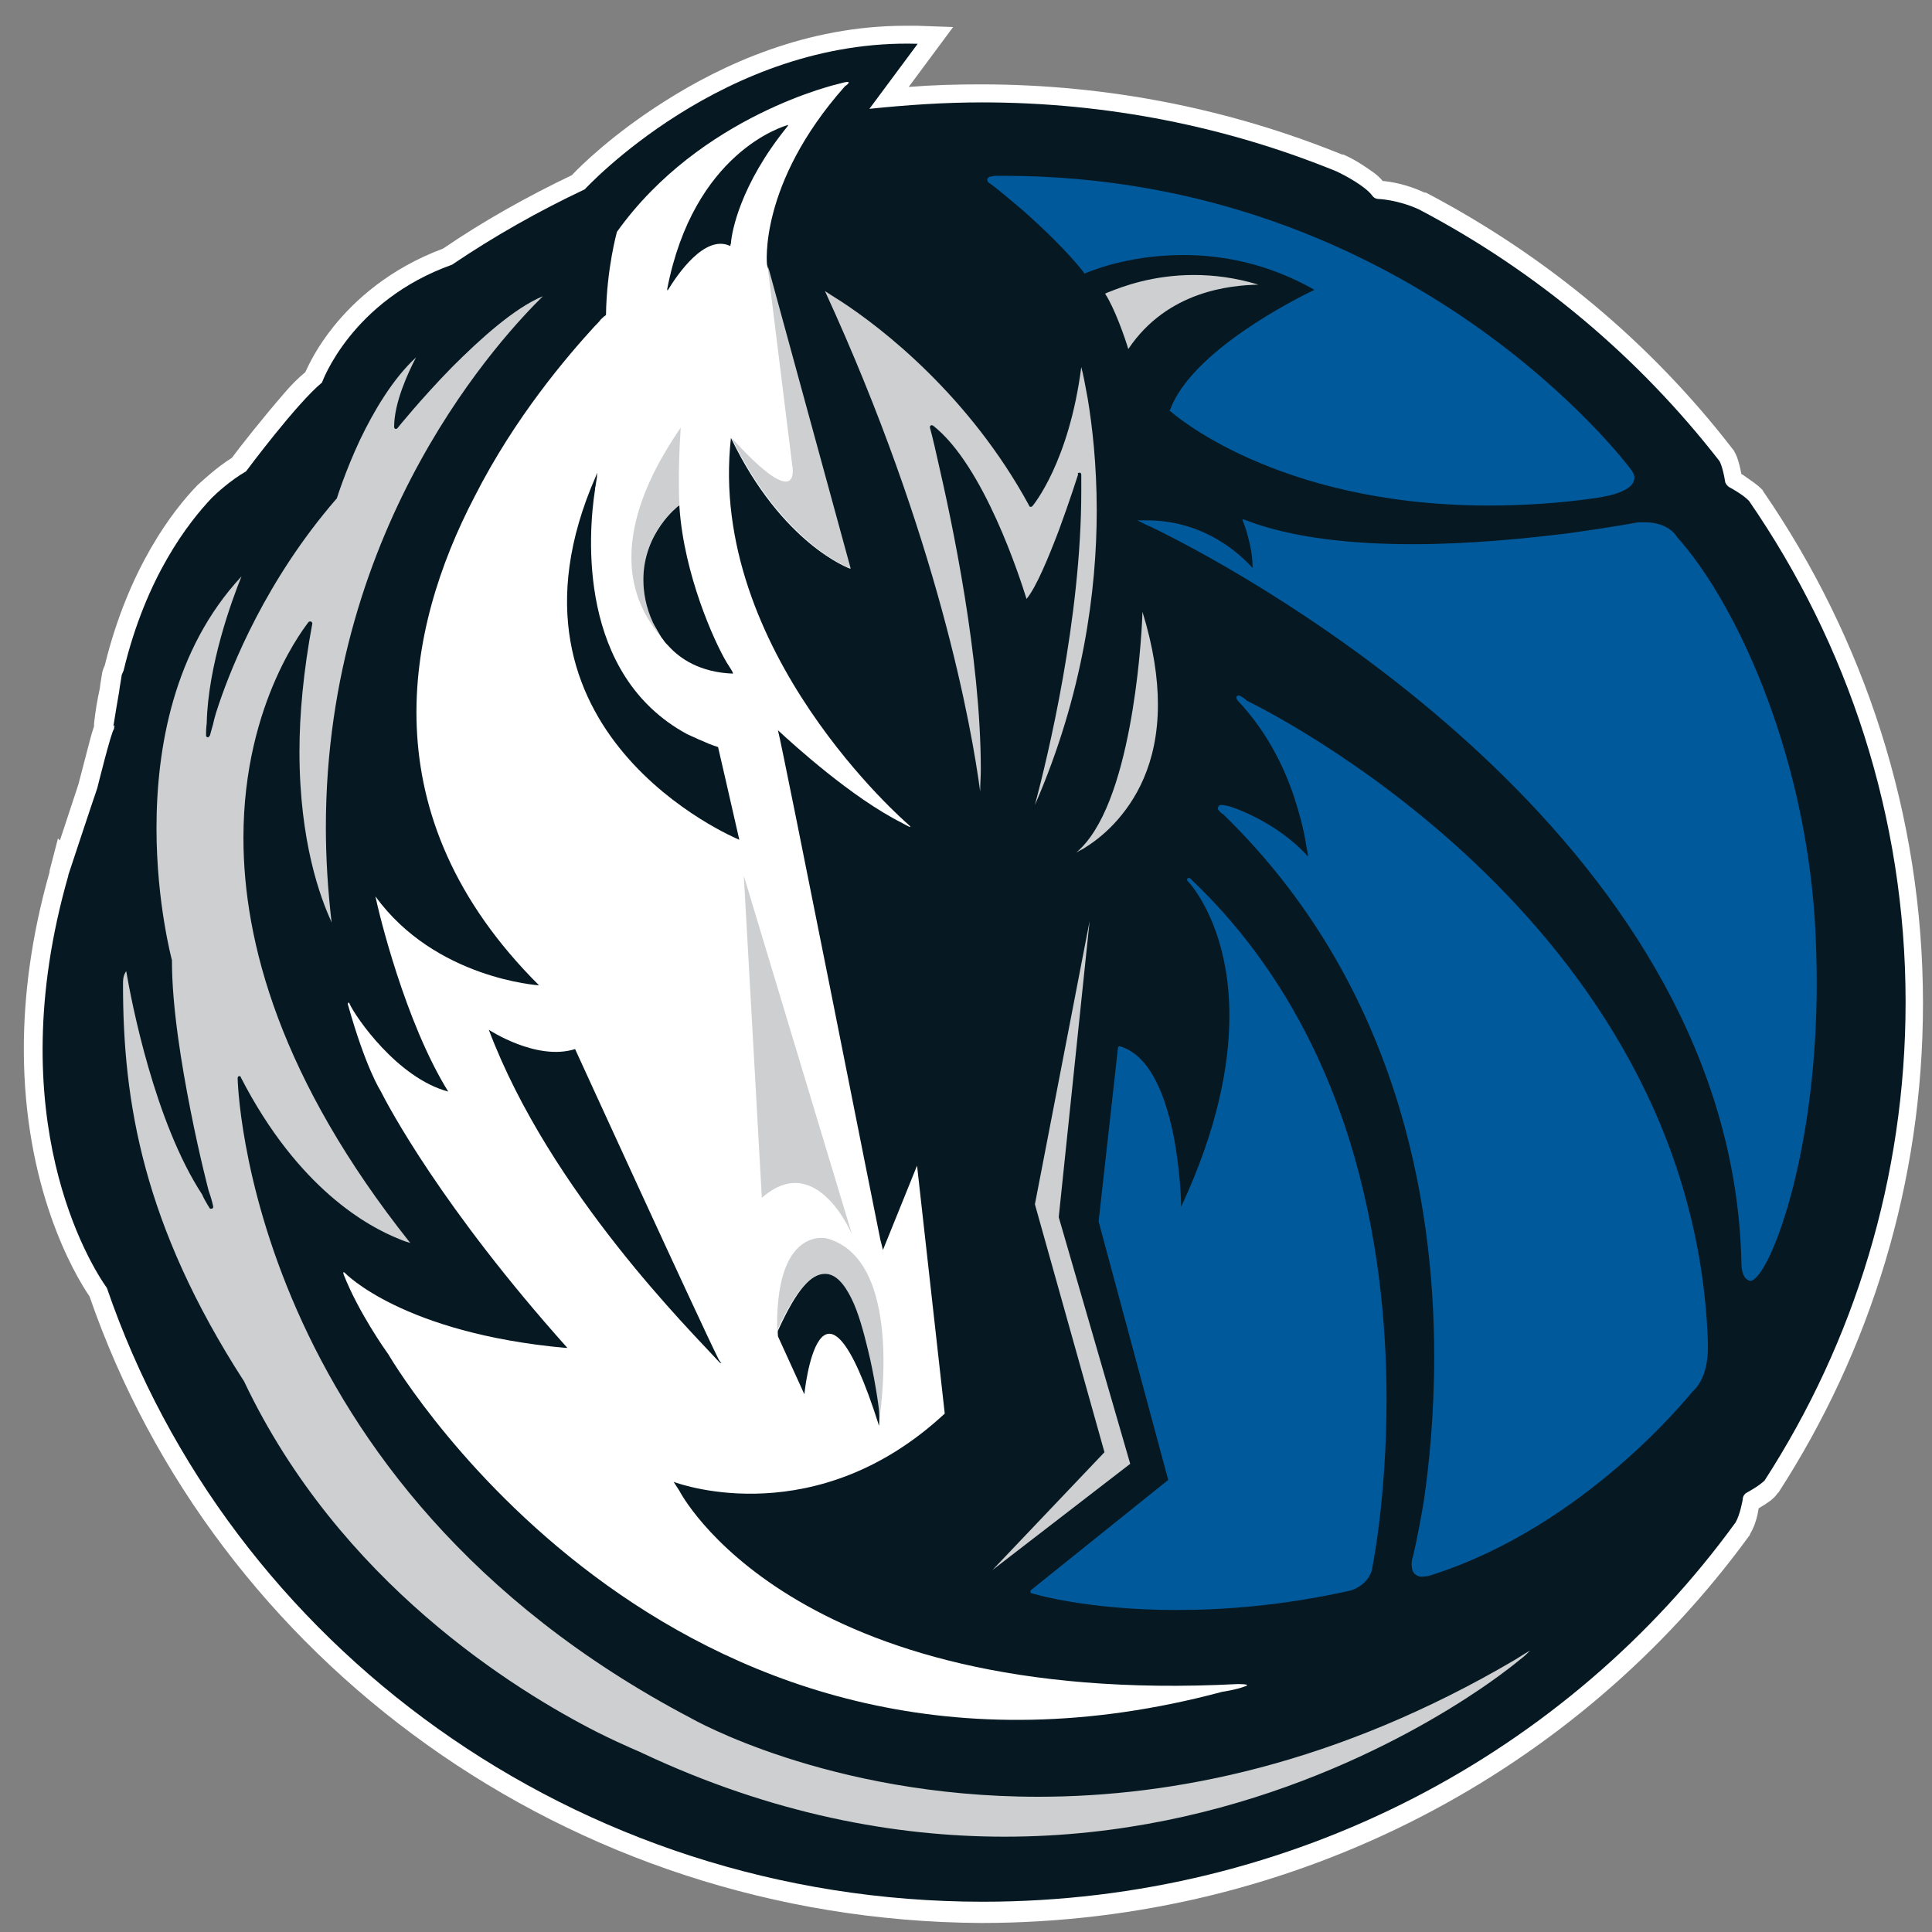
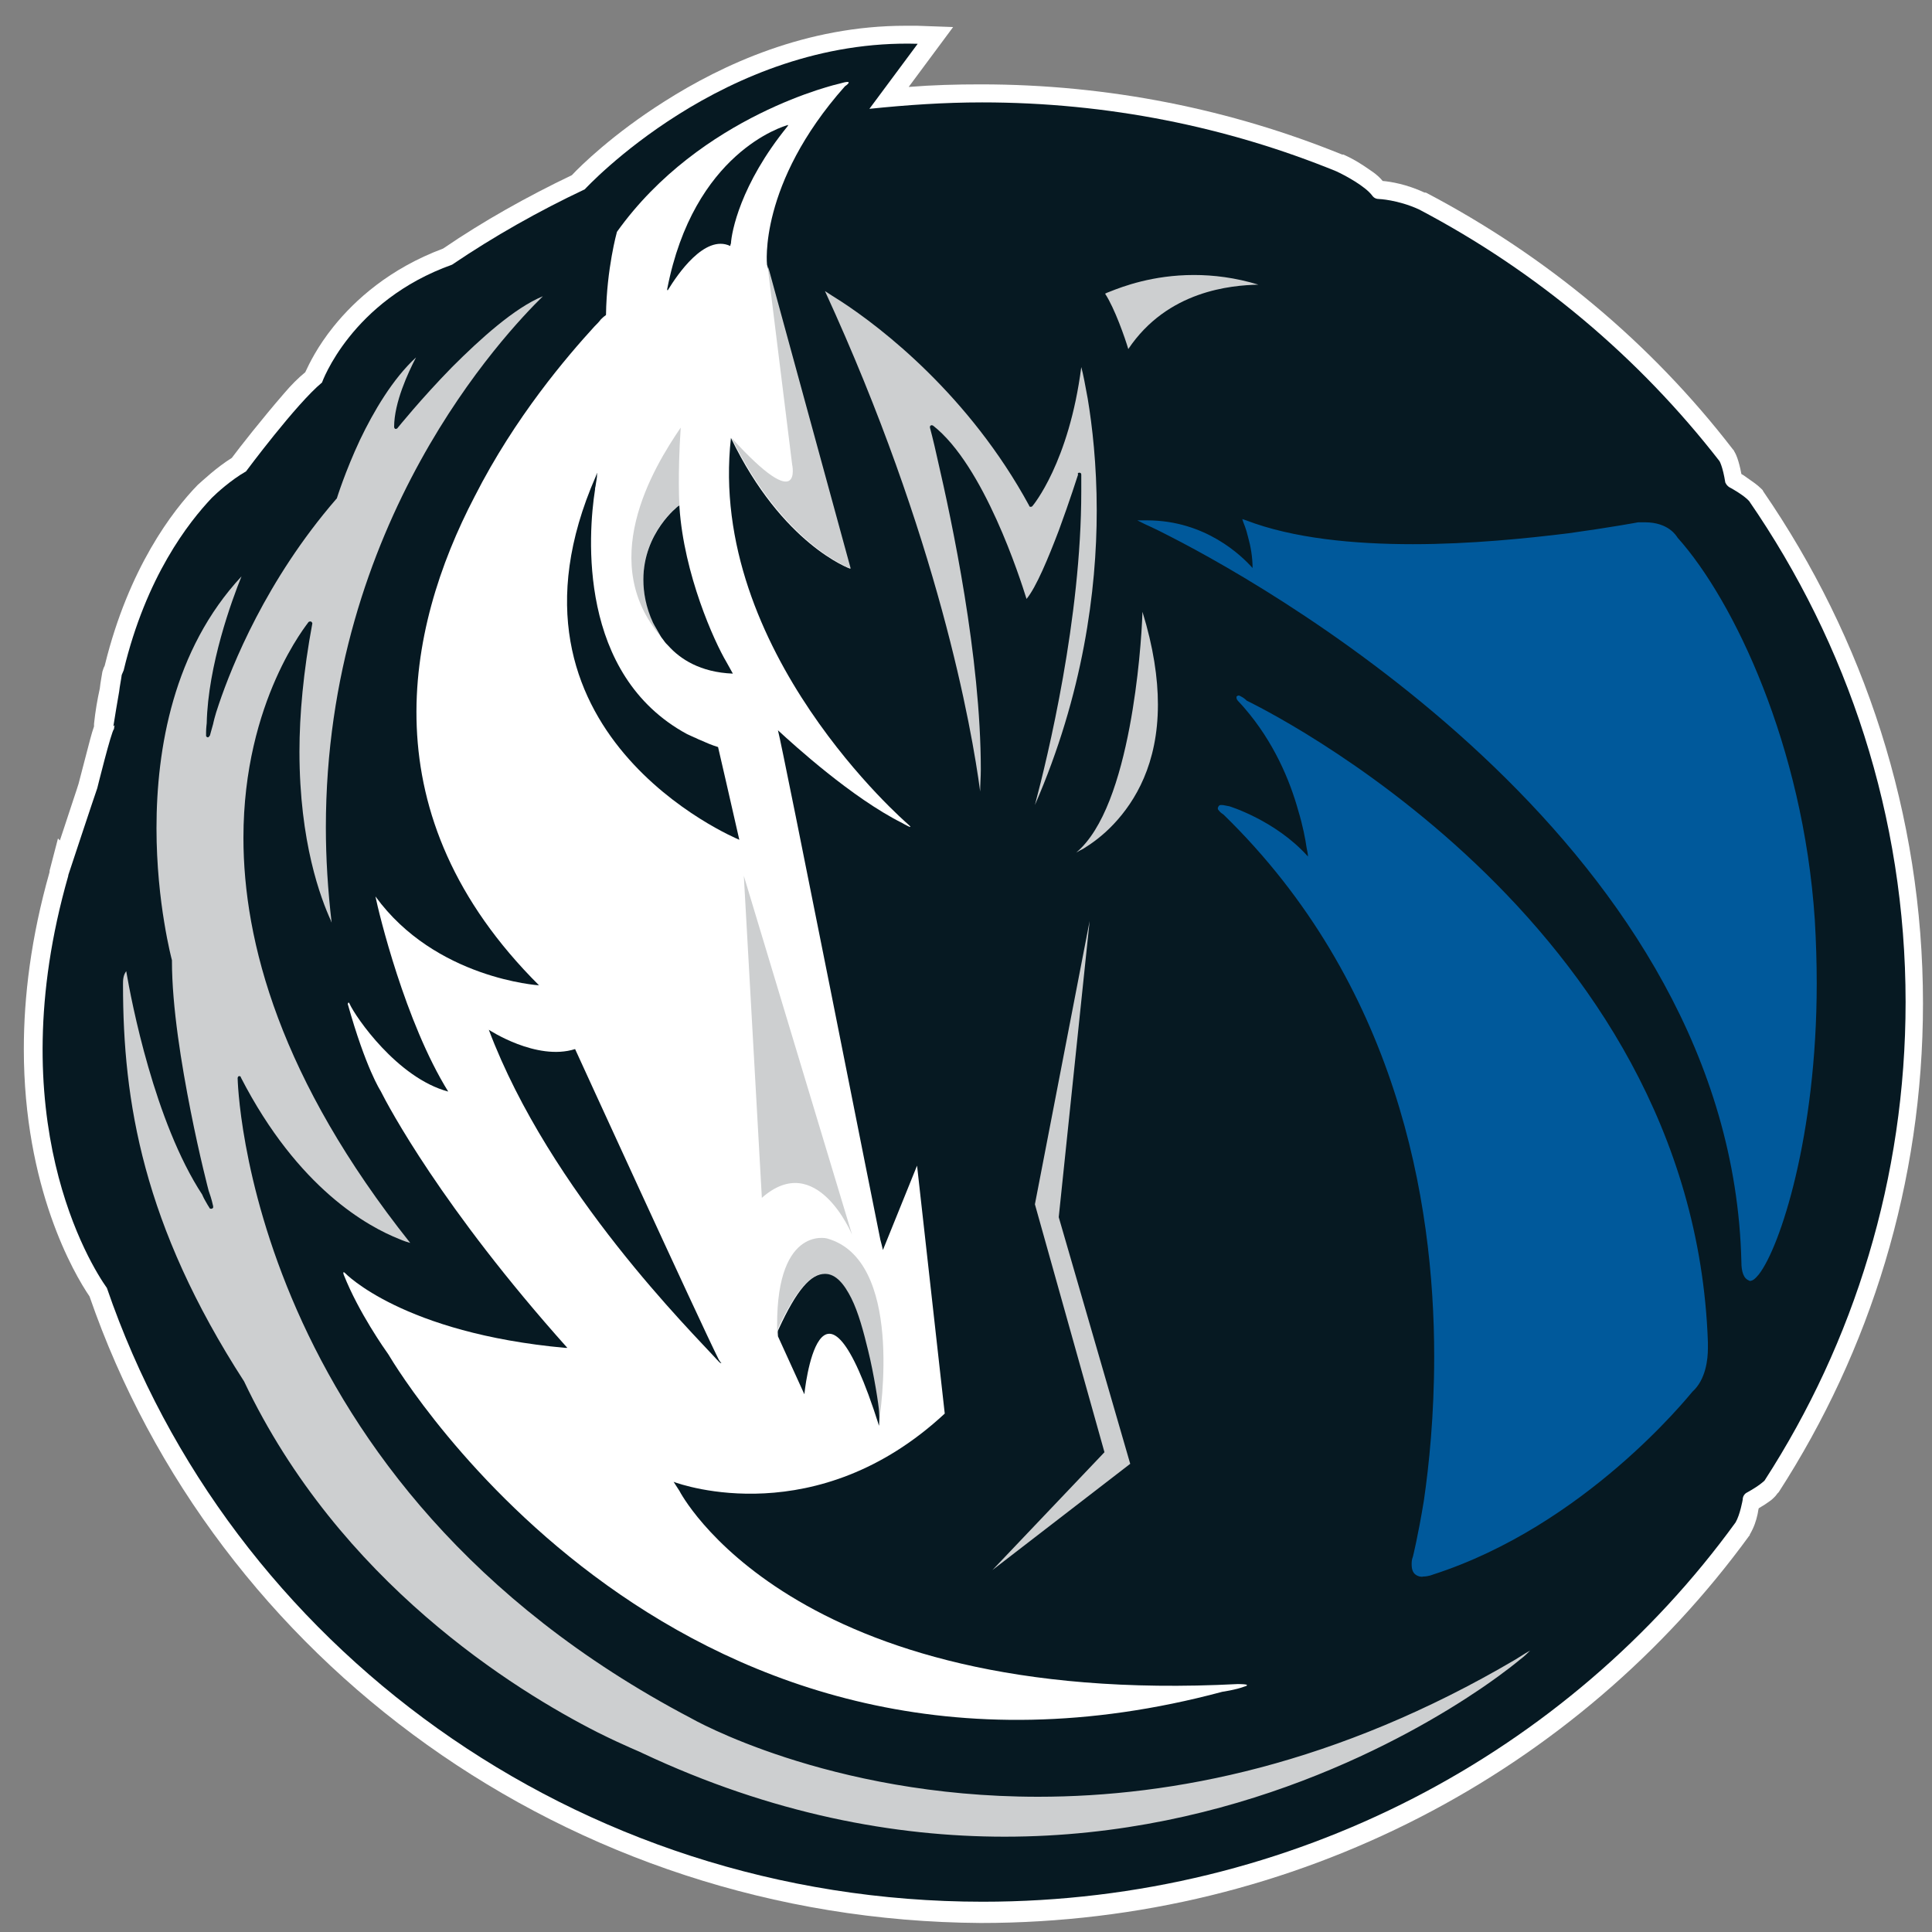
<svg xmlns="http://www.w3.org/2000/svg" version="1.1" id="Layer_1" x="0px" y="0px" viewBox="0 0 300 300" style="enable-background:new 0 0 300 300;" xml:space="preserve">
  <rect x="0" y="0" width="300" height="300" fill="#808080" stroke="none" />
  <style type="text/css">
	.st0{fill:#FFFFFF;}
	.st1{fill:#061922;}
	.st2{fill:#CDCFD0;}
	.st3{fill:#00599B;}
</style>
  <g>
    <g>
      <path class="st0" d="M13.9,201.3c-2.4-3.5-10.2-16.9-10.2-38.4l0,0c0-8.1,1.1-17.3,4-27.5l0,0c0-0.1,0-0.1,0-0.2l0,0l1.3-5    l0.3,0.3c0.2-0.6,0.4-1.2,0.6-1.8l0,0c1-3.1,2.1-6.3,2.3-7l0,0c0.2-0.7,1.1-4.3,1.8-6.9l0,0c0.2-0.8,0.4-1.4,0.6-2l0,0l0-0.4    c0.2-1.9,0.5-3.7,0.9-5.5l0,0c0.1-1,0.3-1.9,0.4-2.6l0,0l0.1-0.3l0.1-0.3c0.1-0.2,0.2-0.4,0.2-0.5l0,0c3.7-15,10.5-23.9,14.4-27.9    l0,0l0,0l0,0c0.8-0.7,2.9-2.7,5.3-4.2l0,0c1.1-1.5,4.8-6.2,8.1-10l0,0c1.1-1.3,2.2-2.4,3.3-3.3l0,0c0.6-1.3,1.9-4,4.4-7.1l0,0    c3.3-4.1,8.7-9,17-12.1l0,0c6.3-4.3,13.1-8.1,20-11.4l0,0c1.3-1.4,6.4-6.4,14.3-11.4l0,0c9.1-5.8,22.1-11.8,37.5-11.8l0,0    c0.6,0,1.2,0,1.8,0l0,0l5.6,0.2l-6.9,9.3c3.7-0.3,7.4-0.4,11.2-0.4l0,0c19.9,0,38.9,3.9,56.1,10.9l0,0l0.1,0l0.1,0    c0.7,0.3,1.9,0.9,3.1,1.7l0,0c1,0.7,2.1,1.3,3,2.4l0,0c1.2,0.1,3.7,0.5,6.5,1.8l0,0l0.1,0l0.1,0c18.7,9.8,35,23.4,47.7,39.9l0,0    l0.1,0.1l0.1,0.2c0.2,0.3,0.7,1.3,1.1,3.5l0,0c0.2,0.1,0.5,0.3,0.9,0.6l0,0c0.7,0.5,1.5,1,2.2,1.7l0,0l0.2,0.2l0.1,0.2    c15.6,22.7,24.8,50.1,24.8,79.5l0,0c0,27.9-8.2,53.9-22.4,75.9l0,0l-0.1,0.1l-0.1,0.1c-0.2,0.3-0.3,0.4-0.5,0.6l0,0    c-0.2,0.2-0.4,0.4-0.7,0.6l0,0c-0.4,0.3-1,0.7-1.7,1.1l0,0c-0.1,0.3-0.1,0.6-0.2,1l0,0c-0.2,0.9-0.5,1.9-1.2,3.1l0,0l0,0.1    l-0.1,0.1c-26.5,36.4-70.1,60.1-119.3,60.1l0,0C88.1,298.2,33.4,257.7,13.9,201.3L13.9,201.3z" />
    </g>
    <path class="st1" d="M271.6,77.8c-0.8-0.9-2.8-2-2.8-2c-0.7-0.3-0.9-0.9-0.9-0.9c-0.4-2.5-0.9-3.3-0.9-3.3   c-12.5-16.1-28.4-29.5-46.7-39.1c-3.3-1.5-6.2-1.6-6.2-1.6c-0.7,0-1-0.5-1-0.5c-1.1-1.5-4.3-3.2-5.6-3.8   c-16.9-6.9-35.5-10.7-55-10.7c-5.9,0-11.7,0.4-17.5,1l7.5-10.1c-30.1-0.9-51.7,22.6-51.7,22.6l0,0c-7.2,3.4-14.1,7.3-20.6,11.7l0,0   c-15.7,5.6-20.2,18.3-20.2,18.3c-4,3.3-11.8,13.8-11.8,13.8c-2.3,1.3-4.6,3.4-5.3,4.1c-3.6,3.8-10.2,12.2-13.7,26.8   c-0.1,0.2-0.2,0.5-0.3,0.7c-0.1,0.8-0.3,1.7-0.4,2.6c-0.3,1.7-0.6,3.5-0.9,5.4l0.2-0.2c-0.1,0.4-0.1,0.6-0.1,0.6   c-0.4,0.3-2.6,9.2-2.6,9.2c-0.4,1.1-4.5,13.5-4.5,13.5l0,0c0,0,0,0.1,0,0.1c-10.8,37.7,3.5,60.5,6,64c19,55.4,72.7,95.3,136,95.3   c48.3,0,91-23.2,116.9-58.9l0,0c0.7-1.2,1.1-3.5,1.1-3.5c0-0.8,0.6-1.1,0.6-1.1c2-1.1,2.7-1.8,2.8-1.9c13.9-21.5,21.9-47,21.9-74.3   C295.9,126.8,286.9,100,271.6,77.8z" />
    <path class="st0" d="M92.3,50.7c0.4-0.4,0.7-0.7,1-1.1c0.5-0.5,0.7-0.6,0.7-0.6c0.1-0.1,0.1-0.1,0.1-0.1c0.1-7.2,1.7-12.9,1.7-12.9   c13-18.2,34.5-23,34.5-23c2.7-0.8,0.9,0.4,0.9,0.4c-13.5,15.2-12.1,27.7-12.1,27.7l12.9,47.2c0,0-10.5-3.7-18.5-20.3   c-3.7,33.1,27.4,59.9,27.4,59.9c1.4,1.2-0.8-0.1-0.8-0.1c-7.8-3.9-16.8-12.1-19.3-14.4c0.7,2.5,15.8,78.8,15.9,79.1   c0.1,0.4,0.3,1.1,0.4,1.6l5.3-13.1l4.3,38.5c-19.8,18.4-40.8,11.1-42.1,10.6c0.5,0.8,0.9,1.4,0.9,1.4s17.1,33.6,86.7,30   c0,0,1.7,0,1.4,0.2c0,0.1-0.1,0.1-0.4,0.2c-1.3,0.5-3.4,0.8-3.4,0.8c-84.1,22.5-127.6-49.2-129.5-52.4c-0.5-0.7-4.6-6.5-6.9-12.3   c-0.1-0.2-0.2-0.7,0.2-0.3c0,0,8.9,9.3,34.2,11.6c0.2,0,0.3,0,0.3,0c-19.5-21.8-27.8-37.5-29-39.9c0,0,0,0,0,0   c0,0-2.3-3.5-5.1-13.5c0,0,0.1-0.5,0.3,0c0.9,2,7.4,11.5,15.3,13.6h0c-6.7-10.8-10.8-27.8-11.3-30.3C67.6,152,83.7,153,83.7,153   c0,0,0-0.1-0.1-0.1c0,0.1,0.1,0.1,0.1,0.1c-26.5-26.4-20.8-55.2-10-75.9C80,64.7,88.1,55.3,92.3,50.7z" />
    <g>
      <g>
        <path class="st2" d="M171.5,225.5l-17.4,18.3c0,0,0,0,0,0l0,0l21.4-16.5l-11.1-38.3l4.8-46l-8.5,44L171.5,225.5L171.5,225.5z" />
      </g>
      <g>
        <path class="st2" d="M175.4,112.9c-1.5,7.9-4,15.9-8.3,19.5l0,0c0.3-0.2,0.7-0.4,1.1-0.6l0,0c1.3-0.8,3-2,4.7-3.8l0,0     c3.4-3.6,6.9-9.4,6.9-18.6l0,0c0-4.1-0.7-8.9-2.4-14.4l0,0C177.3,98.3,176.8,105.5,175.4,112.9L175.4,112.9z" />
      </g>
      <g>
        <path class="st2" d="M175.1,54.9l0.3-0.1L175.1,54.9L175.1,54.9z M175.2,54.2c6.1-9.1,16-9.9,20.2-10l0,0c-3.6-1.1-7-1.5-10-1.5     l0,0c-6.4,0-11.1,1.8-13.1,2.6l0,0c-0.3,0.1-0.5,0.2-0.7,0.3l0,0C173.1,47.9,174.7,52.5,175.2,54.2L175.2,54.2z" />
      </g>
      <g>
        <path class="st2" d="M152.5,125.2L152.5,125.2L152.5,125.2L152.5,125.2z M167.6,73.4c0.2,0,0.3,0.1,0.3,0.3l0,0     c0,0.8,0,1.7,0,2.6l0,0c0,19.7-5.2,41.2-7.2,48.7l0,0c7.5-17.2,9.6-33.4,9.6-45.7l0,0c0-7.2-0.7-13.2-1.4-17.4l0,0     c-0.4-2.2-0.7-3.8-1-4.9l0,0c-1.9,14.8-7.5,21.5-7.6,21.6l0,0c-0.1,0.1-0.2,0.1-0.3,0.1l0,0c-0.1,0-0.2-0.1-0.2-0.2l0,0     c-9.3-17.1-22.9-27.6-29.2-31.7l0,0c-1.1-0.7-1.9-1.2-2.5-1.6l0,0c17.6,38.3,22.8,67.9,24.1,77.7l0,0c0-1.1,0.1-2.3,0.1-3.4l0,0     c0-17.5-4.5-38.6-6.7-48.1l0,0c-0.7-3.2-1.2-5-1.2-5l0,0c0-0.1,0-0.3,0.1-0.3l0,0c0.1-0.1,0.2-0.1,0.4,0l0,0     c7.9,6.2,13.5,23.7,14.5,26.9l0,0c1.5-1.8,3.4-6.4,5-10.6l0,0c1.7-4.6,3-8.7,3-8.7l0,0C167.3,73.5,167.4,73.4,167.6,73.4     L167.6,73.4C167.5,73.4,167.6,73.4,167.6,73.4L167.6,73.4z M160,78.4l0.3-0.1L160,78.4L160,78.4z" />
      </g>
      <g>
        <path class="st2" d="M19.1,152.9c0,18.2,3.1,37.3,18.8,61.6l0,0l0,0c14.8,31.2,42.1,48,54.9,54.5l0,0c4.2,2.1,6.8,3.1,6.9,3.2     l0,0c20.2,9.5,39.3,13,56.3,13l0,0c35.7,0,62.8-15.4,74.1-23.1l0,0c3.8-2.6,5.8-4.3,5.8-4.3l0,0l0.2,0.2l-0.2-0.2     c0.8-0.6,1.3-1.1,1.7-1.5l0,0c-0.2,0.1-0.5,0.3-0.7,0.4l0,0c-0.8,0.5-1.6,1-1.6,1l0,0C207.6,274,182.1,279,161.2,279l0,0     c-32.7,0-53.9-12.2-53.9-12.2l0,0c-69.3-36.4-70.4-99.4-70.4-99.4l0,0c0-0.1,0.1-0.3,0.2-0.3l0,0c0.1,0,0.3,0,0.3,0.2l0,0     c8.9,17.3,19.8,23.2,24.6,25.1l0,0c0.7,0.3,1.3,0.5,1.7,0.6l0,0c-20.2-25.4-25.9-46.8-25.9-62.9l0,0c0-21.4,10.1-33.4,10.1-33.5     l0,0c0.1-0.1,0.2-0.1,0.4-0.1l0,0c0.1,0.1,0.2,0.2,0.2,0.3l0,0c-1.4,7.5-2,14.2-2,19.9l0,0c0,14.1,3.3,22.8,4.9,26.3l0,0     c0,0.1,0.1,0.2,0.1,0.3l0,0c-0.6-5.1-0.9-10.1-0.9-14.8l0,0c0-47.5,27.9-76.8,33.7-82.5l0,0c-4.4,1.8-9.7,6.6-14.1,11l0,0     c-4.8,4.9-8.5,9.5-8.5,9.5l0,0c-0.1,0.1-0.2,0.1-0.3,0.1l0,0c-0.1,0-0.2-0.2-0.2-0.3l0,0c0-3.8,2.2-8.5,3.4-10.8l0,0     c-3.6,3.3-6.6,8.4-8.7,12.8l0,0c-2.3,4.9-3.6,9.1-3.6,9.1l0,0l-0.1,0.1C41.3,90.1,36,103.4,34,109.3l0,0c-0.7,2-0.9,3.1-0.9,3.1     l0,0c-0.3,1-0.4,1.5-0.5,1.8l0,0c-0.1,0.1-0.1,0.2-0.3,0.3l0,0c-0.2,0-0.3-0.2-0.3-0.2l0,0c0-0.1,0-0.1,0-0.2l0,0     c0-0.1,0-0.3,0-0.4l0,0c0-0.6,0.1-1.4,0.1-1.4l0,0c0.2-9,3.9-19.1,5.4-22.8l0,0c-10.6,11.4-13.2,26.8-13.2,39.1l0,0     c0,5.8,0.6,11,1.2,14.6l0,0c0.6,3.7,1.2,5.9,1.2,5.9l0,0l0,0.1c0,7.2,1.5,16.2,2.9,23.3l0,0c1.4,7.1,2.8,12.4,2.8,12.4l0,0     c0.5,1.4,0.6,2,0.7,2.4l0,0c0,0.1,0,0.1,0,0.2l0,0c0,0.1-0.2,0.2-0.3,0.2l0,0c-0.2,0-0.3-0.1-0.3-0.2l0,0     c-0.1-0.1-0.1-0.2-0.2-0.3l0,0c-0.1-0.2-0.3-0.5-0.4-0.7l0,0c-0.3-0.5-0.5-1-0.5-1l0,0c-7.4-11.3-11-30-11.8-34.7l0,0     C19.1,151.5,19.1,152.2,19.1,152.9L19.1,152.9z" />
      </g>
    </g>
    <g>
      <g>
-         <path class="st3" d="M181.8,63.9l-0.2-0.1l0.1-0.2c3.4-9.1,19.3-17.1,22.4-18.6l0,0c-7.4-4.2-14.5-5.4-20.4-5.4l0,0     c-4.5,0-8.2,0.7-10.9,1.4l0,0c-2.6,0.7-4.2,1.4-4.2,1.4v0l-0.2,0.1l-0.1-0.2c-2.7-3.4-6.3-6.8-9.2-9.4l0,0     c-2.8-2.4-4.9-4.1-5.1-4.2l0,0c-0.4-0.3-0.7-0.4-0.7-0.8l0,0c0-0.2,0.2-0.4,0.3-0.4l0,0c0.1-0.1,0.3-0.1,0.4-0.1l0,0     c0.3-0.1,0.6-0.1,1-0.1l0,0c0.4,0,0.7,0,0.8,0l0,0c63.5,0,97.3,45.4,97.3,45.4l0,0c0.4,0.5,0.7,1,0.7,1.5l0,0     c-0.1,1.4-1.6,2-3,2.5l0,0c-1.4,0.4-2.8,0.6-2.8,0.6l0,0c-6.1,0.9-11.8,1.2-17.1,1.2l0,0C197.8,78.4,181.8,63.9,181.8,63.9     L181.8,63.9z" />
-       </g>
+         </g>
      <g>
-         <path class="st3" d="M160.2,247.4c-0.1,0-0.2-0.1-0.2-0.2l0,0c0-0.1,0-0.2,0.1-0.3l0,0l21.3-17.1l-10.8-40.1l0-0.1l3-26.9     c0-0.1,0.1-0.2,0.1-0.2l0,0c0.1,0,0.2-0.1,0.3,0l0,0c4.8,1.5,7.1,8.1,8.3,14.2l0,0c0.8,4.4,1.1,8.6,1.1,10.7l0,0     c5.7-12.2,7.5-22.1,7.5-29.7l0,0c0-10.8-3.7-17.2-5.5-19.7l0,0c-0.6-0.8-1-1.2-1-1.2l0,0l0,0c-0.1-0.1-0.1-0.3,0-0.4l0,0     c0.1-0.1,0.3-0.1,0.4,0l0,0c25.4,24,30.5,57.7,30.5,80.9l0,0c0,15.7-2.3,26.6-2.3,26.6l0,0l0,0c-0.8,2.5-3.4,3.1-3.4,3.1l0,0     c-10.3,2.3-19.4,3-26.9,3l0,0C168.5,250,160.2,247.4,160.2,247.4L160.2,247.4z" />
-       </g>
+         </g>
      <g>
        <path class="st3" d="M219.8,244.5c-0.4-0.3-0.6-0.8-0.6-1.6l0,0c0-0.3,0-0.7,0.2-1.2l0,0c0,0,0.8-3.2,1.7-8.7l0,0     c0.8-5.5,1.6-13.2,1.6-22.4l0,0c0-24.2-5.8-57.9-32.7-84.1l0,0c-0.1-0.1-0.5-0.3-0.7-0.6l0,0c-0.1-0.1-0.2-0.2-0.2-0.4l0,0     c0-0.1,0.1-0.3,0.2-0.4l0,0c0.1-0.1,0.2-0.1,0.4-0.1l0,0c0.3,0,0.6,0.1,1.2,0.2l0,0c0,0,7.2,2.2,12.2,7.8l0,0     c0-0.4-0.1-0.8-0.2-1.3l0,0c-0.2-1.4-0.6-3.5-1.3-5.8l0,0c-1.3-4.7-3.8-10.7-8.4-16l0,0c0,0-0.6-0.7-1-1.1l0,0     c-0.1-0.2-0.2-0.2-0.2-0.5l0,0c0-0.1,0-0.2,0.1-0.2l0,0c0.1-0.1,0.2-0.1,0.2-0.1l0,0c0.2,0,0.3,0.1,0.5,0.2l0,0     c0.2,0.1,0.5,0.3,0.8,0.6l0,0c1.6,0.8,69.3,33.5,71.6,99.6l0,0c0,0,0,0.4,0,1l0,0c0,1.6-0.3,4.8-2.4,6.7l0,0     c-0.7,0.8-16.7,20.8-40.3,28.4l0,0c0,0-0.7,0.3-1.5,0.3l0,0C220.7,244.9,220.2,244.8,219.8,244.5L219.8,244.5z" />
      </g>
      <g>
        <path class="st3" d="M270.7,197.9c-0.2-0.5-0.3-1.1-0.3-2l0,0l0,0c-1.5-63.6-71.3-103.7-88.7-112.6l0,0c-2.5-1.3-3.9-1.9-3.9-1.9     l0,0l-1.2-0.6l1.3,0c0.1,0,0.1,0,0.2,0l0,0c9.1,0,14.7,5.5,16.4,7.4l0,0v0l0,0c0-1.7-0.3-3.4-0.7-4.8l0,0     c-0.3-1.3-0.7-2.2-0.7-2.2l0,0l-0.2-0.6l0.6,0.2c7.3,2.8,16.7,3.7,25.9,3.7l0,0c8.9,0,17.7-0.9,24.2-1.7l0,0     c6.5-0.9,10.8-1.7,10.8-1.7l0,0l0,0l0,0c0.3,0,0.7,0,1,0l0,0c3.7,0,4.9,2.1,5.1,2.4l0,0c8.7,9.7,19.5,32.3,21.3,59.3l0,0     c0.2,3.4,0.3,6.7,0.3,9.9l0,0c0,23.7-5.7,41-9,45.2l0,0c-0.5,0.6-0.9,1-1.4,1l0,0C271.2,198.7,270.9,198.4,270.7,197.9     L270.7,197.9z" />
      </g>
    </g>
    <path class="st1" d="M122.3,19.6c0-0.1,0.1-0.1,0.1-0.2l0,0l0,0c-0.8,0.2-14.7,4.3-18.8,25.5c0,0,0,0.4,0.2,0   c1.3-2.1,5.6-8.6,9.6-6.7c0,0,0-0.2,0.1-0.4C113.6,36.1,114.9,28.7,122.3,19.6z" />
    <g>
      <path class="st1" d="M111.6,211.1c-3-6-22.3-48.2-22.3-48.2c-6,1.9-13.4-3-13.4-3c0,0,0,0,0,0c9.5,25.2,31.8,47.2,35.4,51.2    c0,0,0,0,0.1,0.1c0.6,0.7,0.6,0.4,0.6,0.4C111.9,211.6,111.8,211.4,111.6,211.1z" />
    </g>
    <g>
      <path class="st1" d="M92.5,74c-17.4,39.8,21.8,56.2,22.3,56.4l0,0l-2.1-9.2l-1.2-5.2c-1-0.3-1.9-0.7-2.8-1.1    c-0.3-0.1-0.6-0.3-0.9-0.4c-0.4-0.2-0.7-0.3-1.1-0.5C89.7,104.8,91.3,83,92.4,76c0-0.1,0-0.1,0-0.1c0-0.2,0.1-0.4,0.1-0.6    c0.1-0.7,0.2-1.1,0.2-1.4c0-0.1,0-0.2,0-0.2c0,0,0,0,0,0C92.8,73.1,92.6,73.7,92.5,74z" />
    </g>
    <path class="st2" d="M118.3,186l-2.8-50l16.8,55.7C132.3,191.7,126.8,178.5,118.3,186z" />
    <g>
      <path class="st2" d="M119.3,42.2l3.7,29.9c0,0,1.8,8.2-9.4-4.1c8.1,16.6,18.5,20.3,18.5,20.3l-12.8-46.8    C119.3,41.6,119.3,41.6,119.3,42.2z" />
    </g>
    <path class="st2" d="M101.4,96.7c-1-2.5-1.5-4.7-1.5-6.7c0-7.3,5.3-11.4,5.4-11.4l0.2-0.1c0,0.1-0.3-4.6,0.2-12.1   c-4.3,6.3-13.4,21.3-2.5,33.1c-0.2-0.2-0.3-0.5-0.5-0.7C102.1,98,101.7,97.3,101.4,96.7z" />
-     <path class="st1" d="M112.8,102.8c-1.9-3.2-6.6-13.6-7.3-24.1c0-0.1,0-0.1,0-0.2l-0.2,0.1c0,0-5.4,4.1-5.4,11.4   c0,2,0.4,4.3,1.5,6.7c0.3,0.6,0.7,1.2,1.2,2.1c0.1,0.2,0.3,0.4,0.5,0.7c0.2,0.3,0.4,0.5,0.7,0.8c1.8,2,4.9,4.1,10,4.3   C113.9,104.5,113.5,103.9,112.8,102.8z" />
+     <path class="st1" d="M112.8,102.8c-1.9-3.2-6.6-13.6-7.3-24.1c0-0.1,0-0.1,0-0.2l-0.2,0.1c0,0-5.4,4.1-5.4,11.4   c0,2,0.4,4.3,1.5,6.7c0.3,0.6,0.7,1.2,1.2,2.1c0.1,0.2,0.3,0.4,0.5,0.7c0.2,0.3,0.4,0.5,0.7,0.8c1.8,2,4.9,4.1,10,4.3   z" />
    <g>
      <g>
        <path class="st2" d="M136.4,221.4L136.4,221.4C136.4,221.4,136.4,221.4,136.4,221.4C136.4,221.4,136.5,221.4,136.4,221.4     C136.5,221.4,136.5,221.4,136.4,221.4C136.4,221.4,136.4,221.4,136.4,221.4z" />
        <path class="st2" d="M128,197.8c1.7,0,3.1,1.6,4.1,3.8c1.1,2.2,2,5.2,2.6,8.1c0.8,3.6,1.4,7.3,1.7,9.5c0,1,0,1.7,0,2.2     c0,0,0,0,0,0c0.4-2.4,3.9-25.8-8-29.1c0,0-8.3-2.1-7.7,15.1c0.1-0.4,0.1-0.7,0.1-1.1C123.6,200.3,125.9,197.8,128,197.8z" />
        <path class="st1" d="M136.5,221.4C136.5,221.4,136.5,221.4,136.5,221.4C136.5,221.4,136.5,221.4,136.5,221.4     C136.5,221.4,136.5,221.4,136.5,221.4z" />
        <path class="st1" d="M136.5,219.2c0-0.7-0.8-5.9-1.7-9.5c-0.7-2.9-1.5-5.9-2.6-8.1c-1.1-2.2-2.4-3.8-4.1-3.8     c-2.2,0-4.4,2.5-7.2,8.6c-0.2,0.4-0.1,0.5-0.1,1.1l4.1,9c0,0,2.4-24.1,11.6,4.9c0,0.1,0,0.1,0,0.1l0,0c0,0,0,0,0-0.1c0,0,0,0,0,0     c0,0,0,0,0,0c0,0,0,0,0,0C136.5,220.9,136.6,220.4,136.5,219.2z" />
      </g>
    </g>
  </g>
</svg>